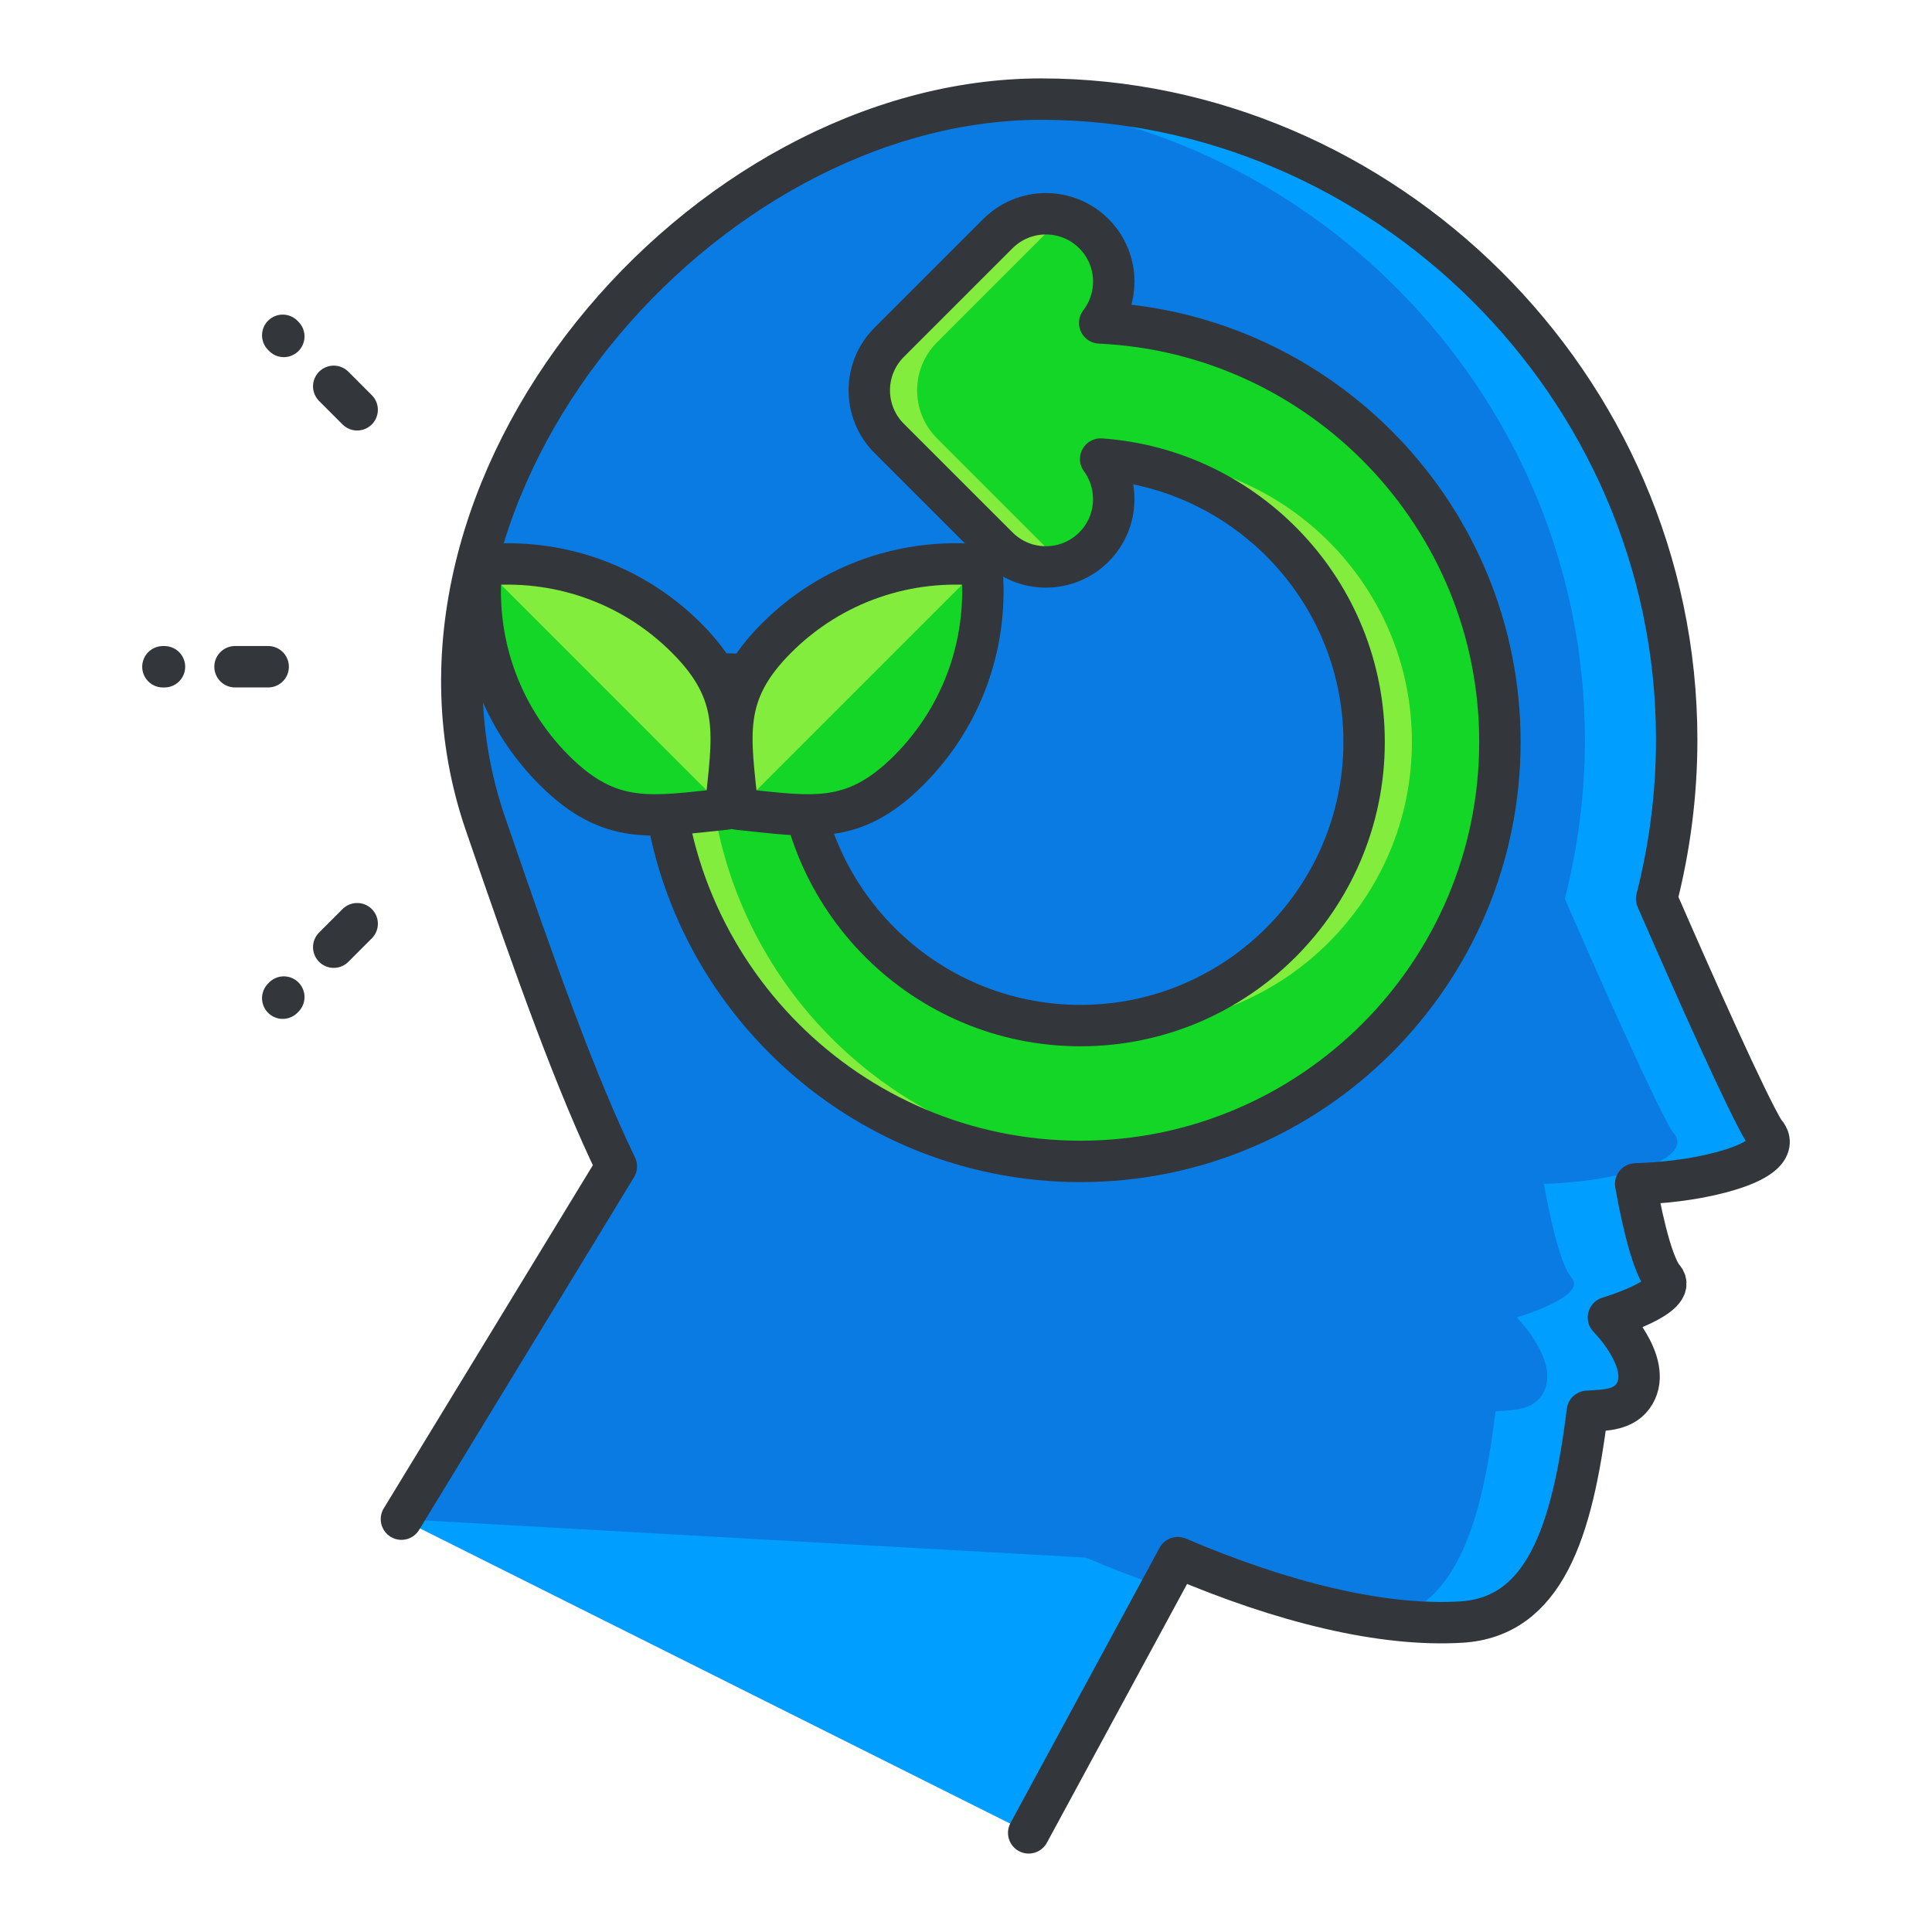
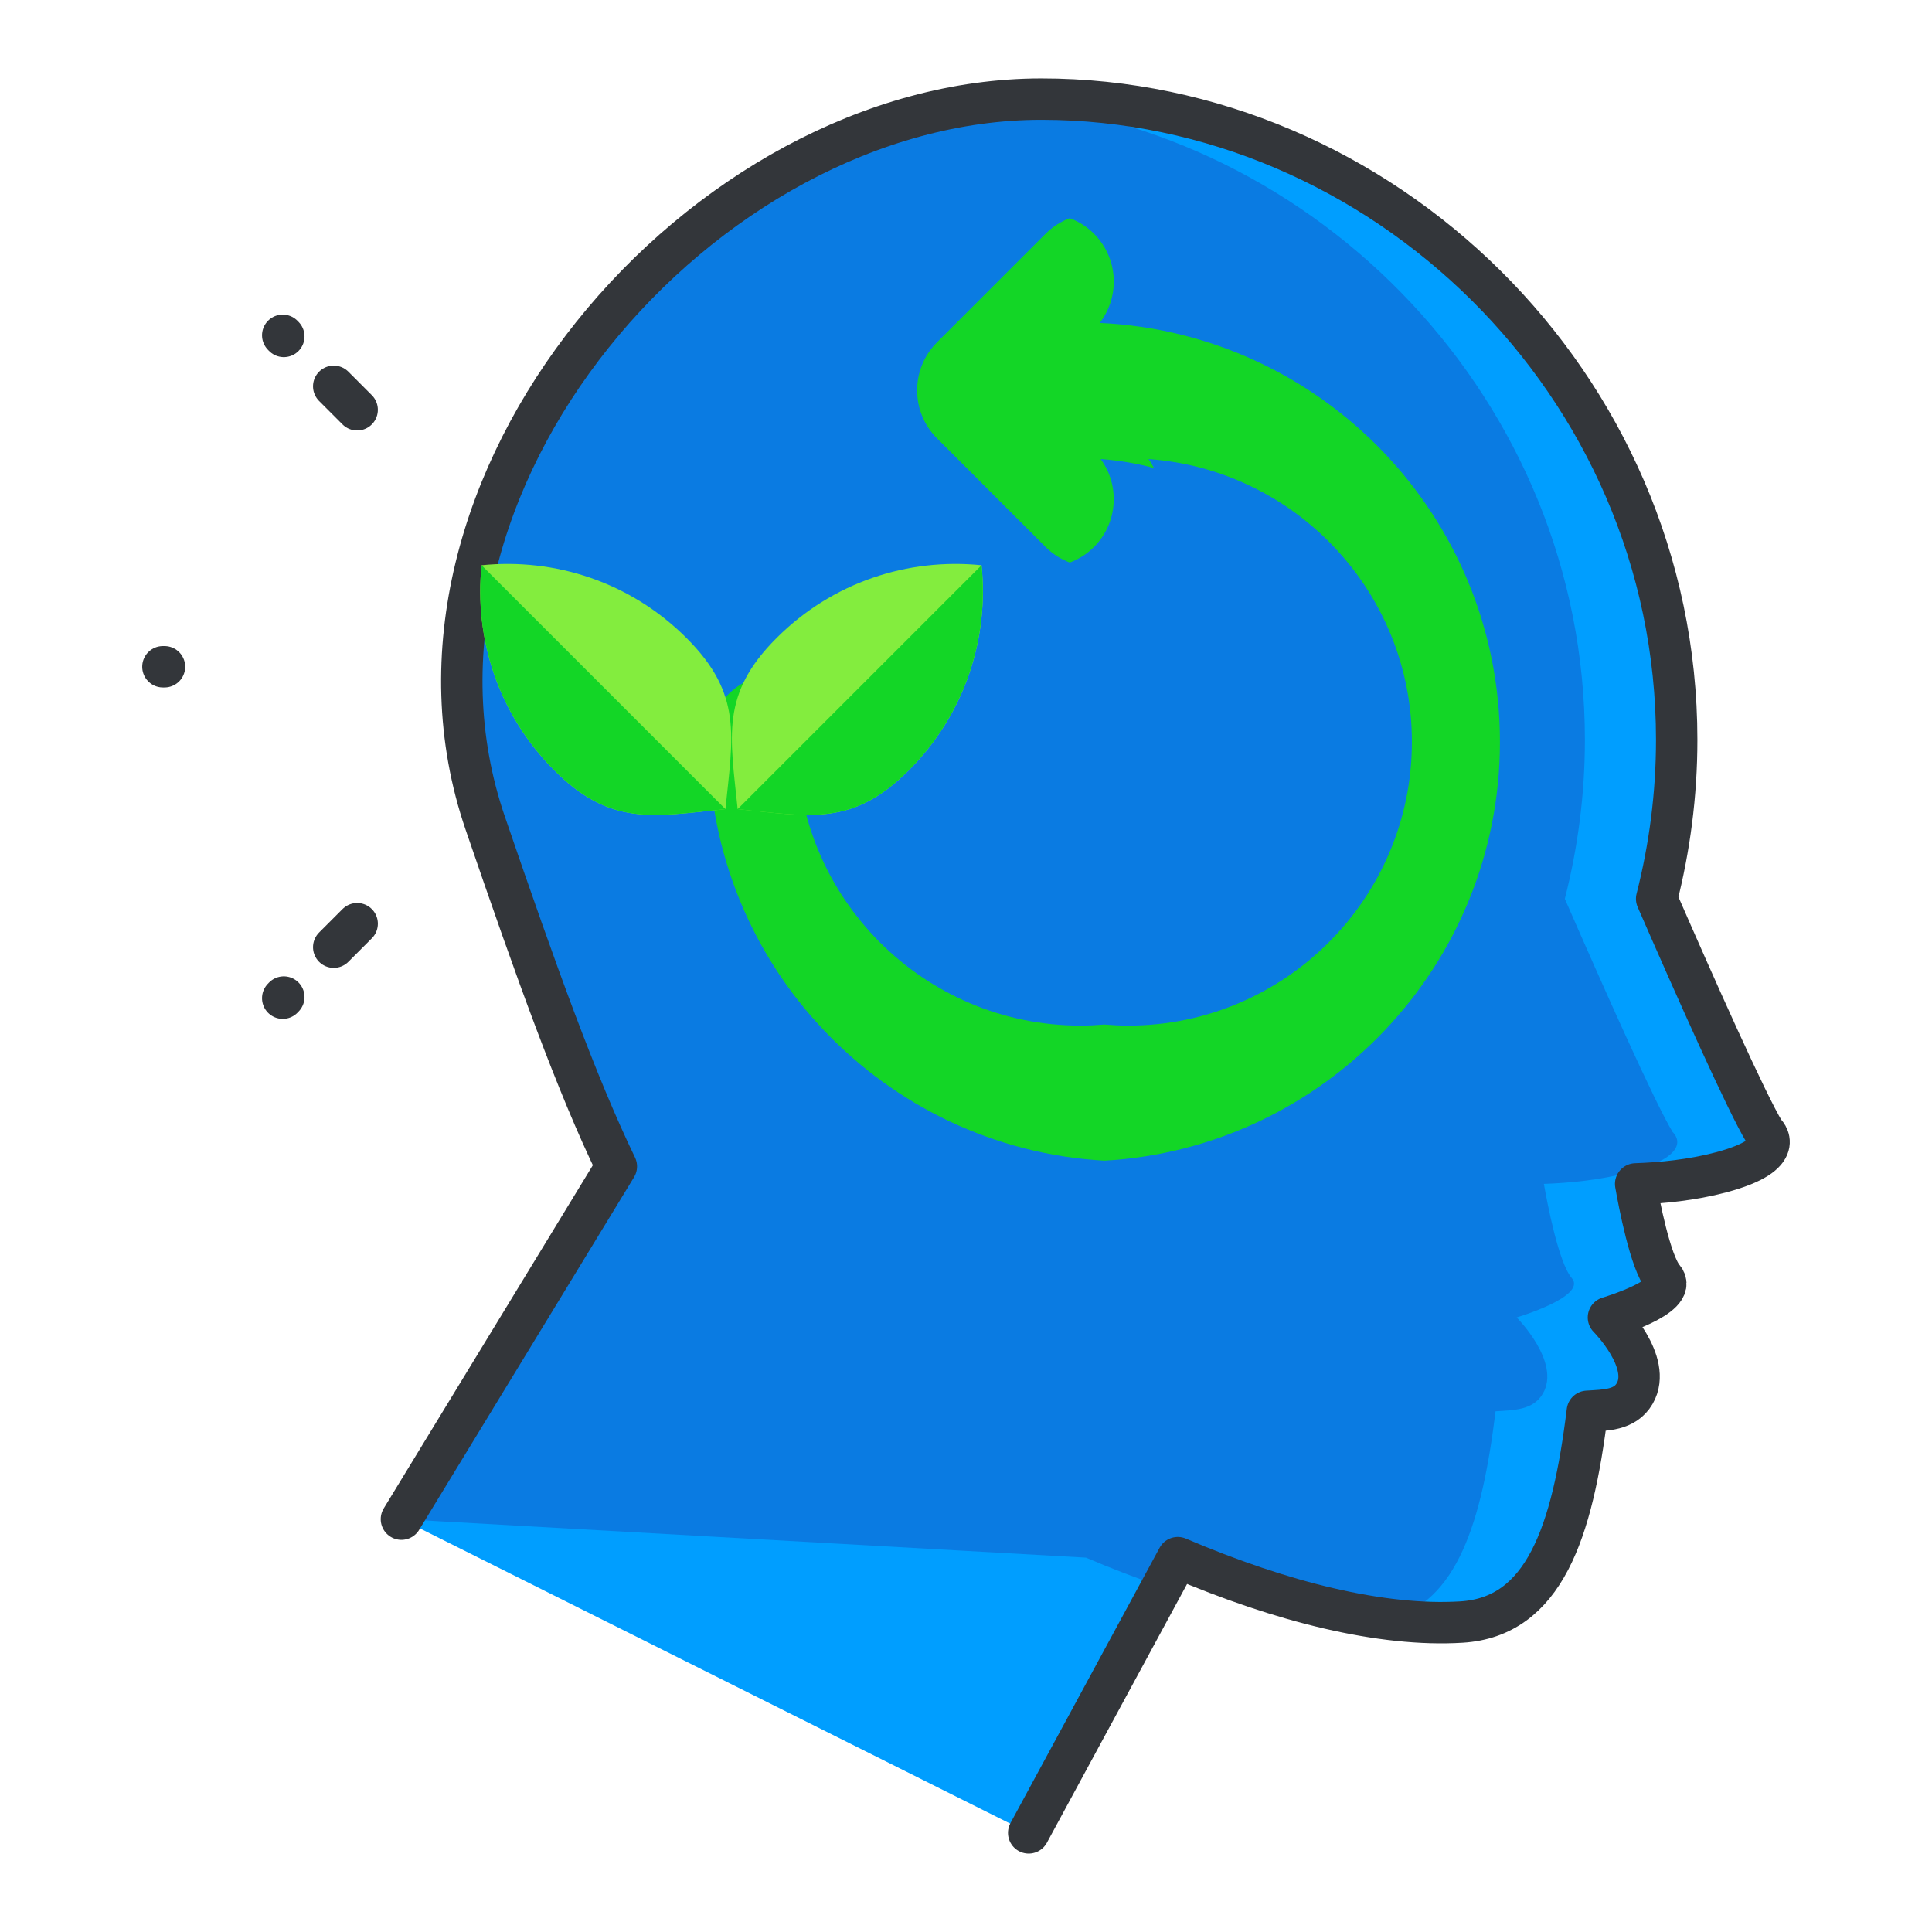
<svg xmlns="http://www.w3.org/2000/svg" version="1.1" id="Layer_1" x="0px" y="0px" width="140px" height="140px" viewBox="0 0 140 140" enable-background="new 0 0 140 140" xml:space="preserve">
  <g>
    <g>
      <path fill="#009EFF" d="M74.543,132.816l10.804-19.943c7.548,3.229,14.8,5.018,20.548,4.668c5.997-0.367,8.045-6.475,9.13-15.271    c1.31-0.086,2.719-0.066,3.429-1.285c1.331-2.281-1.9-5.516-1.9-5.516s5.134-1.521,3.993-2.852    c-0.963-1.123-1.784-5.482-2.021-6.826c1.867-0.064,4.088-0.279,6.191-0.84c4.986-1.33,3.147-2.914,3.147-2.914    c-1.276-2.086-5.009-10.469-7.817-16.906c0.942-3.694,1.453-7.554,1.453-11.521c0-25.852-21.456-46.428-46.042-46.428    c-24.591,0-48.675,28.01-40.296,52.465c3.735,10.906,6.633,18.942,9.501,24.877l-15.574,25.559" />
      <path fill="#0A7BE2" d="M121.21,82.037c-1.275-2.086-5.008-10.469-7.817-16.906c0.943-3.694,1.454-7.554,1.454-11.521    c0-24.584-19.407-44.385-42.455-46.267c-23.474,2.183-45.261,28.867-37.23,52.304c3.735,10.906,6.633,18.942,9.501,24.877    l-15.574,25.559l49.605,2.789c1.861,0.797,3.702,1.502,5.509,2.113l1.145-2.113c5.402,2.311,10.645,3.865,15.302,4.445    c4.915-1.191,6.729-6.982,7.724-15.049c1.309-0.086,2.719-0.066,3.428-1.285c1.33-2.281-1.899-5.516-1.899-5.516    s5.134-1.521,3.993-2.852c-0.964-1.123-1.784-5.482-2.021-6.826c1.867-0.064,4.088-0.279,6.19-0.84    C123.05,83.621,121.21,82.037,121.21,82.037z" />
      <path fill="none" stroke="#33363A" stroke-width="3" stroke-linecap="round" stroke-linejoin="round" stroke-miterlimit="10" d="    M74.543,132.816l10.804-19.943c7.548,3.229,14.8,5.018,20.548,4.668c5.997-0.367,8.045-6.475,9.13-15.271    c1.31-0.086,2.719-0.066,3.429-1.285c1.331-2.281-1.9-5.516-1.9-5.516s5.134-1.521,3.993-2.852    c-0.963-1.123-1.784-5.482-2.021-6.826c1.867-0.064,4.088-0.279,6.191-0.84c4.986-1.33,3.147-2.914,3.147-2.914    c-1.276-2.086-5.009-10.469-7.817-16.906c0.942-3.694,1.453-7.554,1.453-11.521c0-25.852-21.456-46.428-46.042-46.428    c-24.591,0-48.675,28.01-40.296,52.465c3.735,10.906,6.633,18.942,9.501,24.877l-15.574,25.559" />
      <g>
-         <path fill="#83ED3E" d="M72.31,16.931l-7.877,7.875c-1.922,1.922-1.922,5.037,0,6.96l7.877,7.874c1.92,1.922,5.037,1.922,6.959,0     c1.737-1.738,1.897-4.449,0.49-6.375c10.653,0.756,19.089,9.657,19.089,20.498c0,11.334-9.22,20.555-20.554,20.555     c-11.336,0-20.557-9.221-20.557-20.555c0-2.717-2.203-4.922-4.922-4.922c-2.716,0-4.92,2.205-4.92,4.922     c0,16.761,13.637,30.397,30.398,30.397c16.76,0,30.396-13.636,30.396-30.397c0-16.293-12.885-29.629-29-30.362     c0.676-0.88,1.019-1.934,1.019-2.989c0-1.26-0.48-2.52-1.44-3.48C77.347,15.009,74.23,15.009,72.31,16.931z" />
        <path fill="#13D626" d="M51.359,53.763c0,16.179,12.708,29.444,28.666,30.344c15.958-0.9,28.666-14.166,28.666-30.344     c0-16.293-12.885-29.629-29-30.362c0.676-0.88,1.019-1.934,1.019-2.989c0-1.26-0.48-2.52-1.44-3.48     c-0.513-0.512-1.112-0.883-1.748-1.122c-0.638,0.239-1.237,0.61-1.749,1.122l-7.874,7.875c-1.922,1.922-1.922,5.037,0,6.96     l7.874,7.874c0.512,0.514,1.111,0.885,1.749,1.124c0.636-0.239,1.235-0.61,1.748-1.124c1.737-1.738,1.897-4.449,0.49-6.375     c1.325,0.095,2.615,0.315,3.859,0.648c-0.115-0.223-0.244-0.441-0.395-0.648c10.651,0.756,19.088,9.657,19.088,20.498     c0,11.334-9.221,20.555-20.557,20.555c-0.583,0-1.159-0.031-1.73-0.078c-0.572,0.047-1.148,0.078-1.73,0.078     c-11.336,0-20.557-9.221-20.557-20.555c0-2.107-1.327-3.9-3.189-4.602C52.686,49.863,51.359,51.656,51.359,53.763z" />
-         <path fill="none" stroke="#33363A" stroke-width="3" stroke-linecap="round" stroke-linejoin="round" stroke-miterlimit="10" d="     M72.31,16.931l-7.877,7.875c-1.922,1.922-1.922,5.037,0,6.96l7.877,7.874c1.92,1.922,5.037,1.922,6.959,0     c1.737-1.738,1.897-4.449,0.49-6.375c10.653,0.756,19.089,9.657,19.089,20.498c0,11.334-9.22,20.555-20.554,20.555     c-11.336,0-20.557-9.221-20.557-20.555c0-2.717-2.203-4.922-4.922-4.922c-2.716,0-4.92,2.205-4.92,4.922     c0,16.761,13.637,30.397,30.398,30.397c16.76,0,30.396-13.636,30.396-30.397c0-16.293-12.885-29.629-29-30.362     c0.676-0.88,1.019-1.934,1.019-2.989c0-1.26-0.48-2.52-1.44-3.48C77.347,15.009,74.23,15.009,72.31,16.931z" />
      </g>
      <g>
        <g>
          <g>
            <path fill="#83ED3E" d="M49.751,46.236c4.063,4.063,3.36,7.095,2.816,12.396c-5.302,0.544-8.337,1.249-12.398-2.813       c-4.063-4.063-5.819-9.558-5.273-14.859C40.195,40.417,45.689,42.171,49.751,46.236z" />
            <path fill="#13D626" d="M34.896,40.959l17.672,17.673c-5.302,0.544-8.337,1.249-12.398-2.813       C36.106,51.755,34.35,46.261,34.896,40.959z" />
-             <path fill="none" stroke="#33363A" stroke-width="3" stroke-linecap="round" stroke-linejoin="round" stroke-miterlimit="10" d="       M49.751,46.236c4.063,4.063,3.36,7.095,2.816,12.396c-5.302,0.544-8.337,1.249-12.398-2.813       c-4.063-4.063-5.819-9.558-5.273-14.859C40.195,40.417,45.689,42.171,49.751,46.236z" />
          </g>
        </g>
        <g>
          <g>
            <path fill="#83ED3E" d="M56.269,46.236c-4.063,4.063-3.357,7.095-2.816,12.396c5.304,0.544,8.336,1.249,12.4-2.813       c4.063-4.063,5.818-9.558,5.273-14.859C65.826,40.417,60.331,42.171,56.269,46.236z" />
            <path fill="#13D626" d="M71.126,40.959L53.453,58.632c5.304,0.544,8.336,1.249,12.4-2.813       C69.916,51.755,71.671,46.261,71.126,40.959z" />
-             <path fill="none" stroke="#33363A" stroke-width="3" stroke-linecap="round" stroke-linejoin="round" stroke-miterlimit="10" d="       M56.269,46.236c-4.063,4.063-3.357,7.095-2.816,12.396c5.304,0.544,8.336,1.249,12.4-2.813       c4.063-4.063,5.818-9.558,5.273-14.859C65.826,40.417,60.331,42.171,56.269,46.236z" />
          </g>
        </g>
      </g>
    </g>
    <g>
      <g>
-         <line fill="none" stroke="#33363A" stroke-width="3" stroke-linecap="round" stroke-linejoin="round" stroke-miterlimit="10" x1="19.433" y1="48.314" x2="17.03" y2="48.314" />
        <line fill="none" stroke="#33363A" stroke-width="3" stroke-linecap="round" stroke-linejoin="round" stroke-miterlimit="10" x1="11.805" y1="48.316" x2="11.919" y2="48.316" />
      </g>
      <g>
        <g>
          <line fill="none" stroke="#33363A" stroke-width="3" stroke-linecap="round" stroke-linejoin="round" stroke-miterlimit="10" x1="25.882" y1="66.935" x2="24.183" y2="68.636" />
          <line fill="none" stroke="#33363A" stroke-width="3" stroke-linecap="round" stroke-linejoin="round" stroke-miterlimit="10" x1="20.488" y1="72.332" x2="20.566" y2="72.25" />
        </g>
        <g>
          <line fill="none" stroke="#33363A" stroke-width="3" stroke-linecap="round" stroke-linejoin="round" stroke-miterlimit="10" x1="25.881" y1="29.695" x2="24.183" y2="27.995" />
          <line fill="none" stroke="#33363A" stroke-width="3" stroke-linecap="round" stroke-linejoin="round" stroke-miterlimit="10" x1="20.488" y1="24.298" x2="20.566" y2="24.379" />
        </g>
      </g>
    </g>
  </g>
</svg>